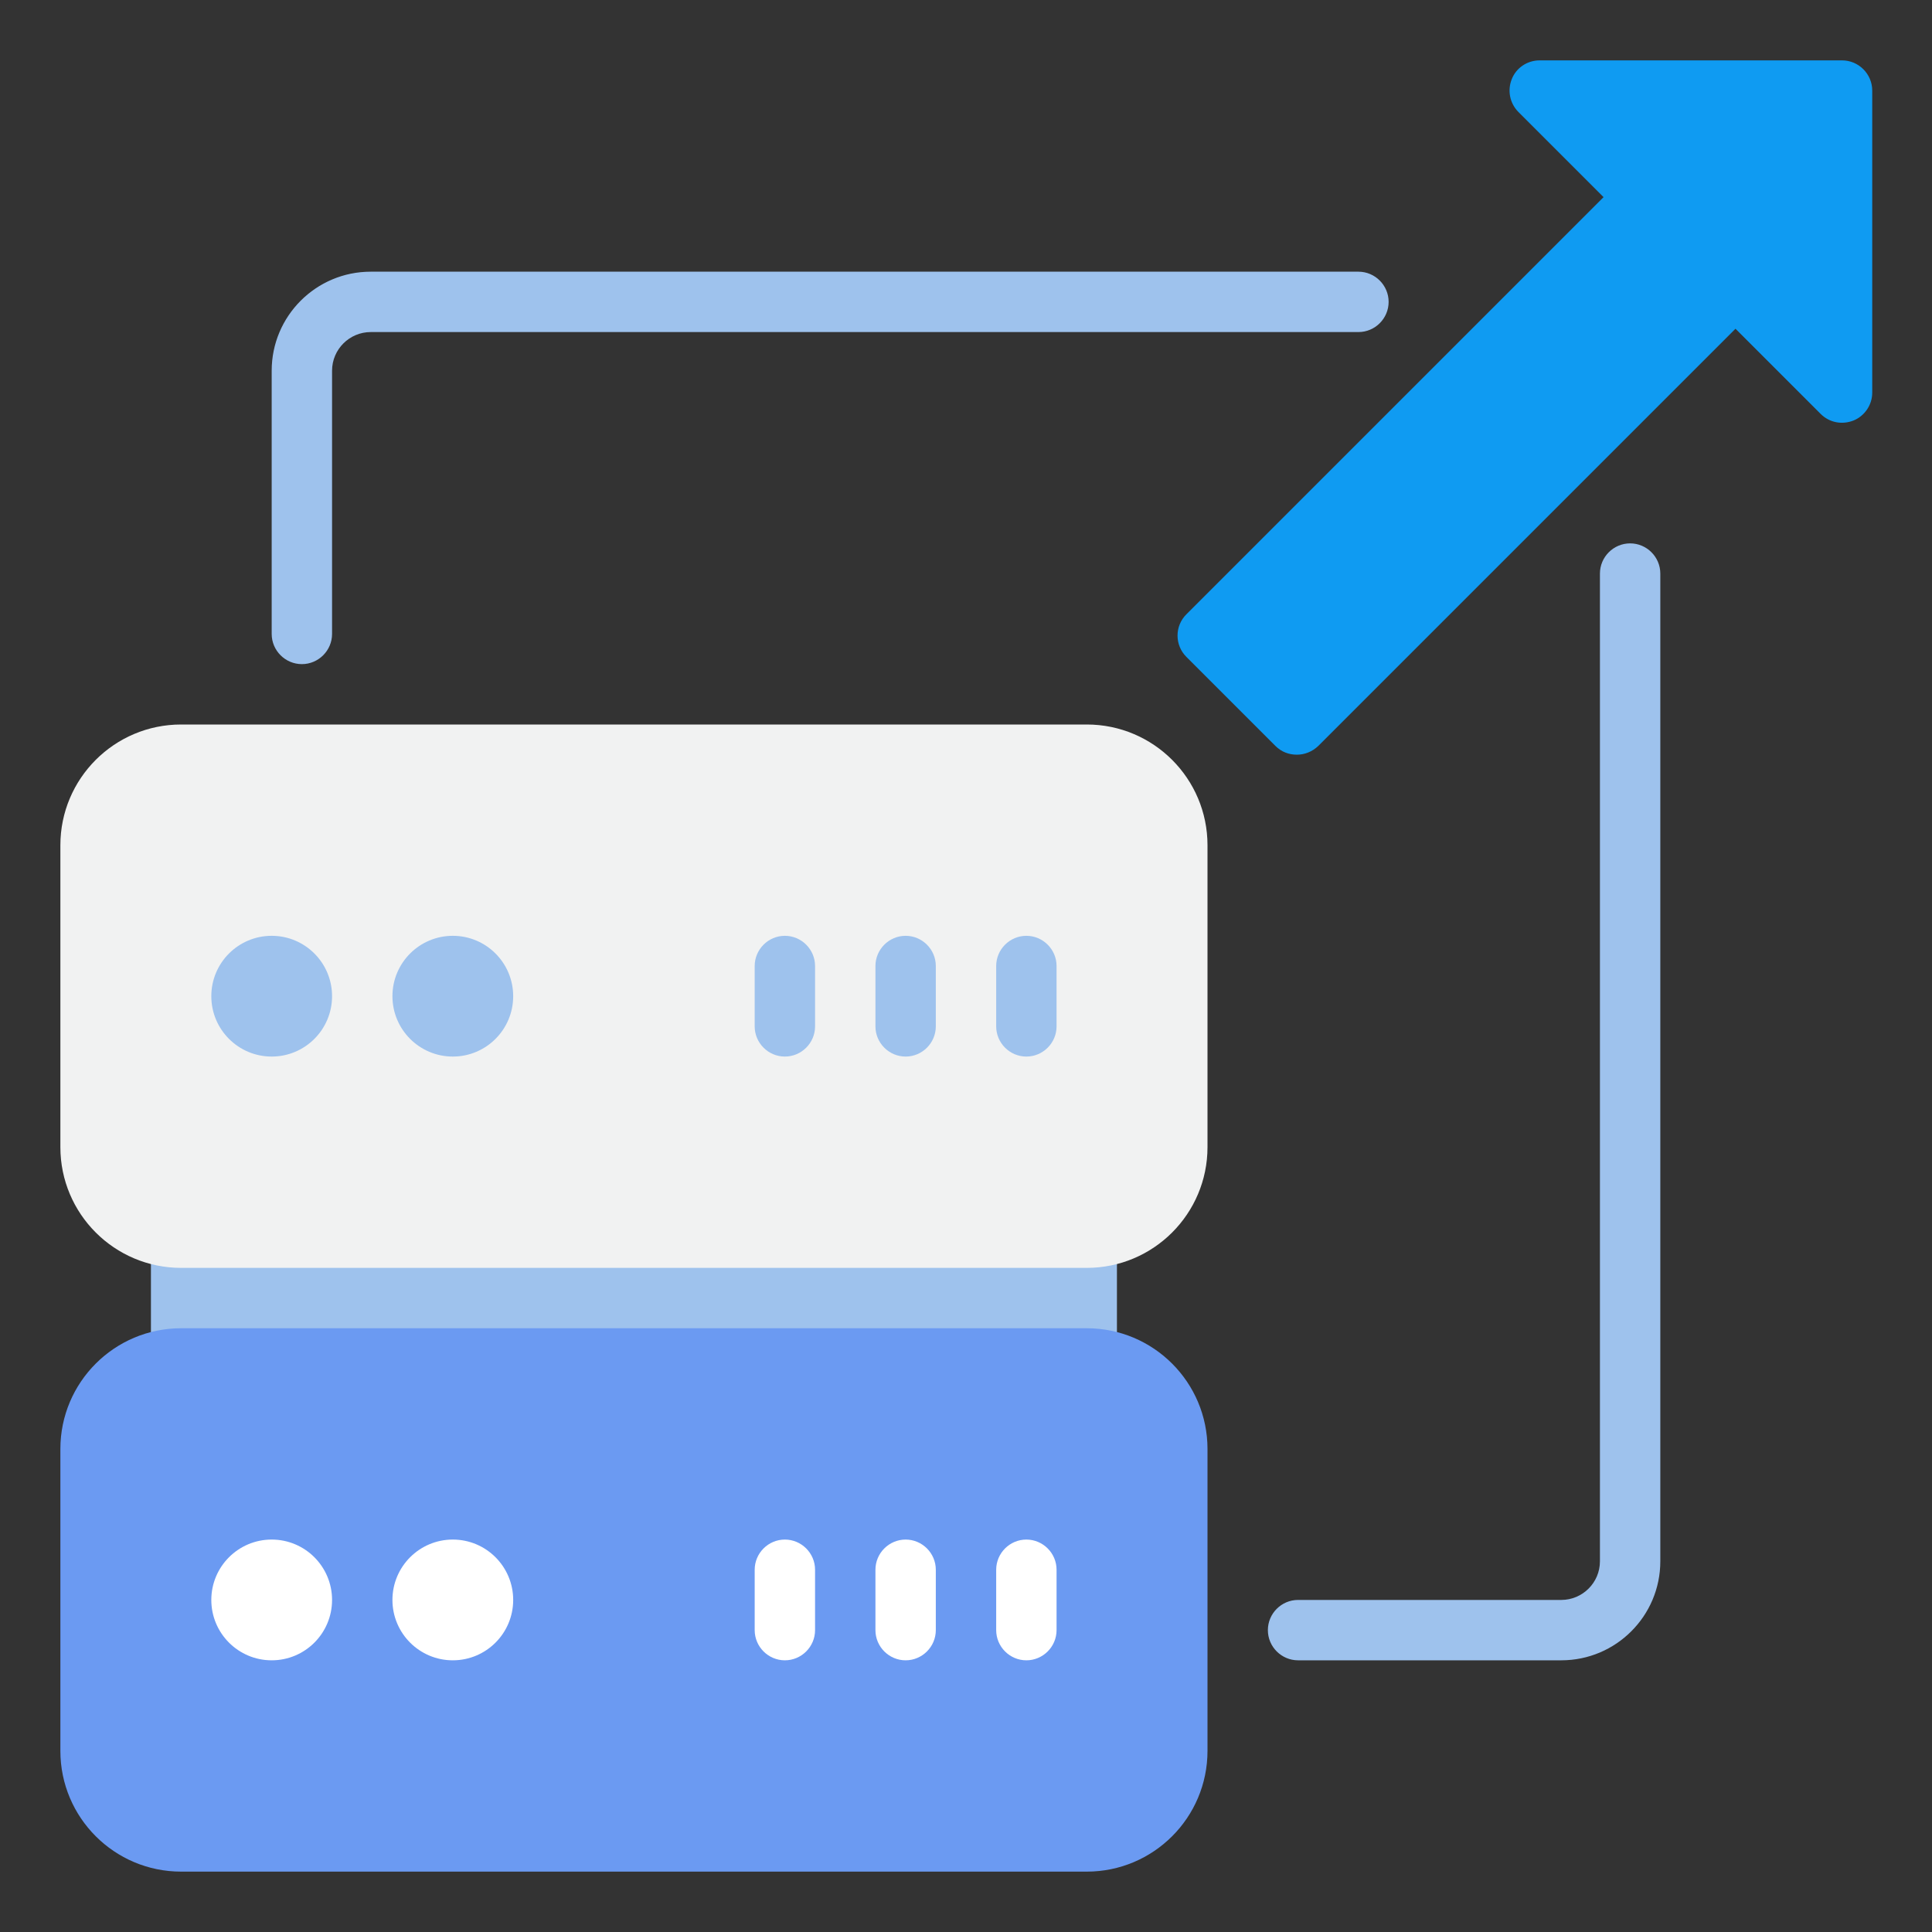
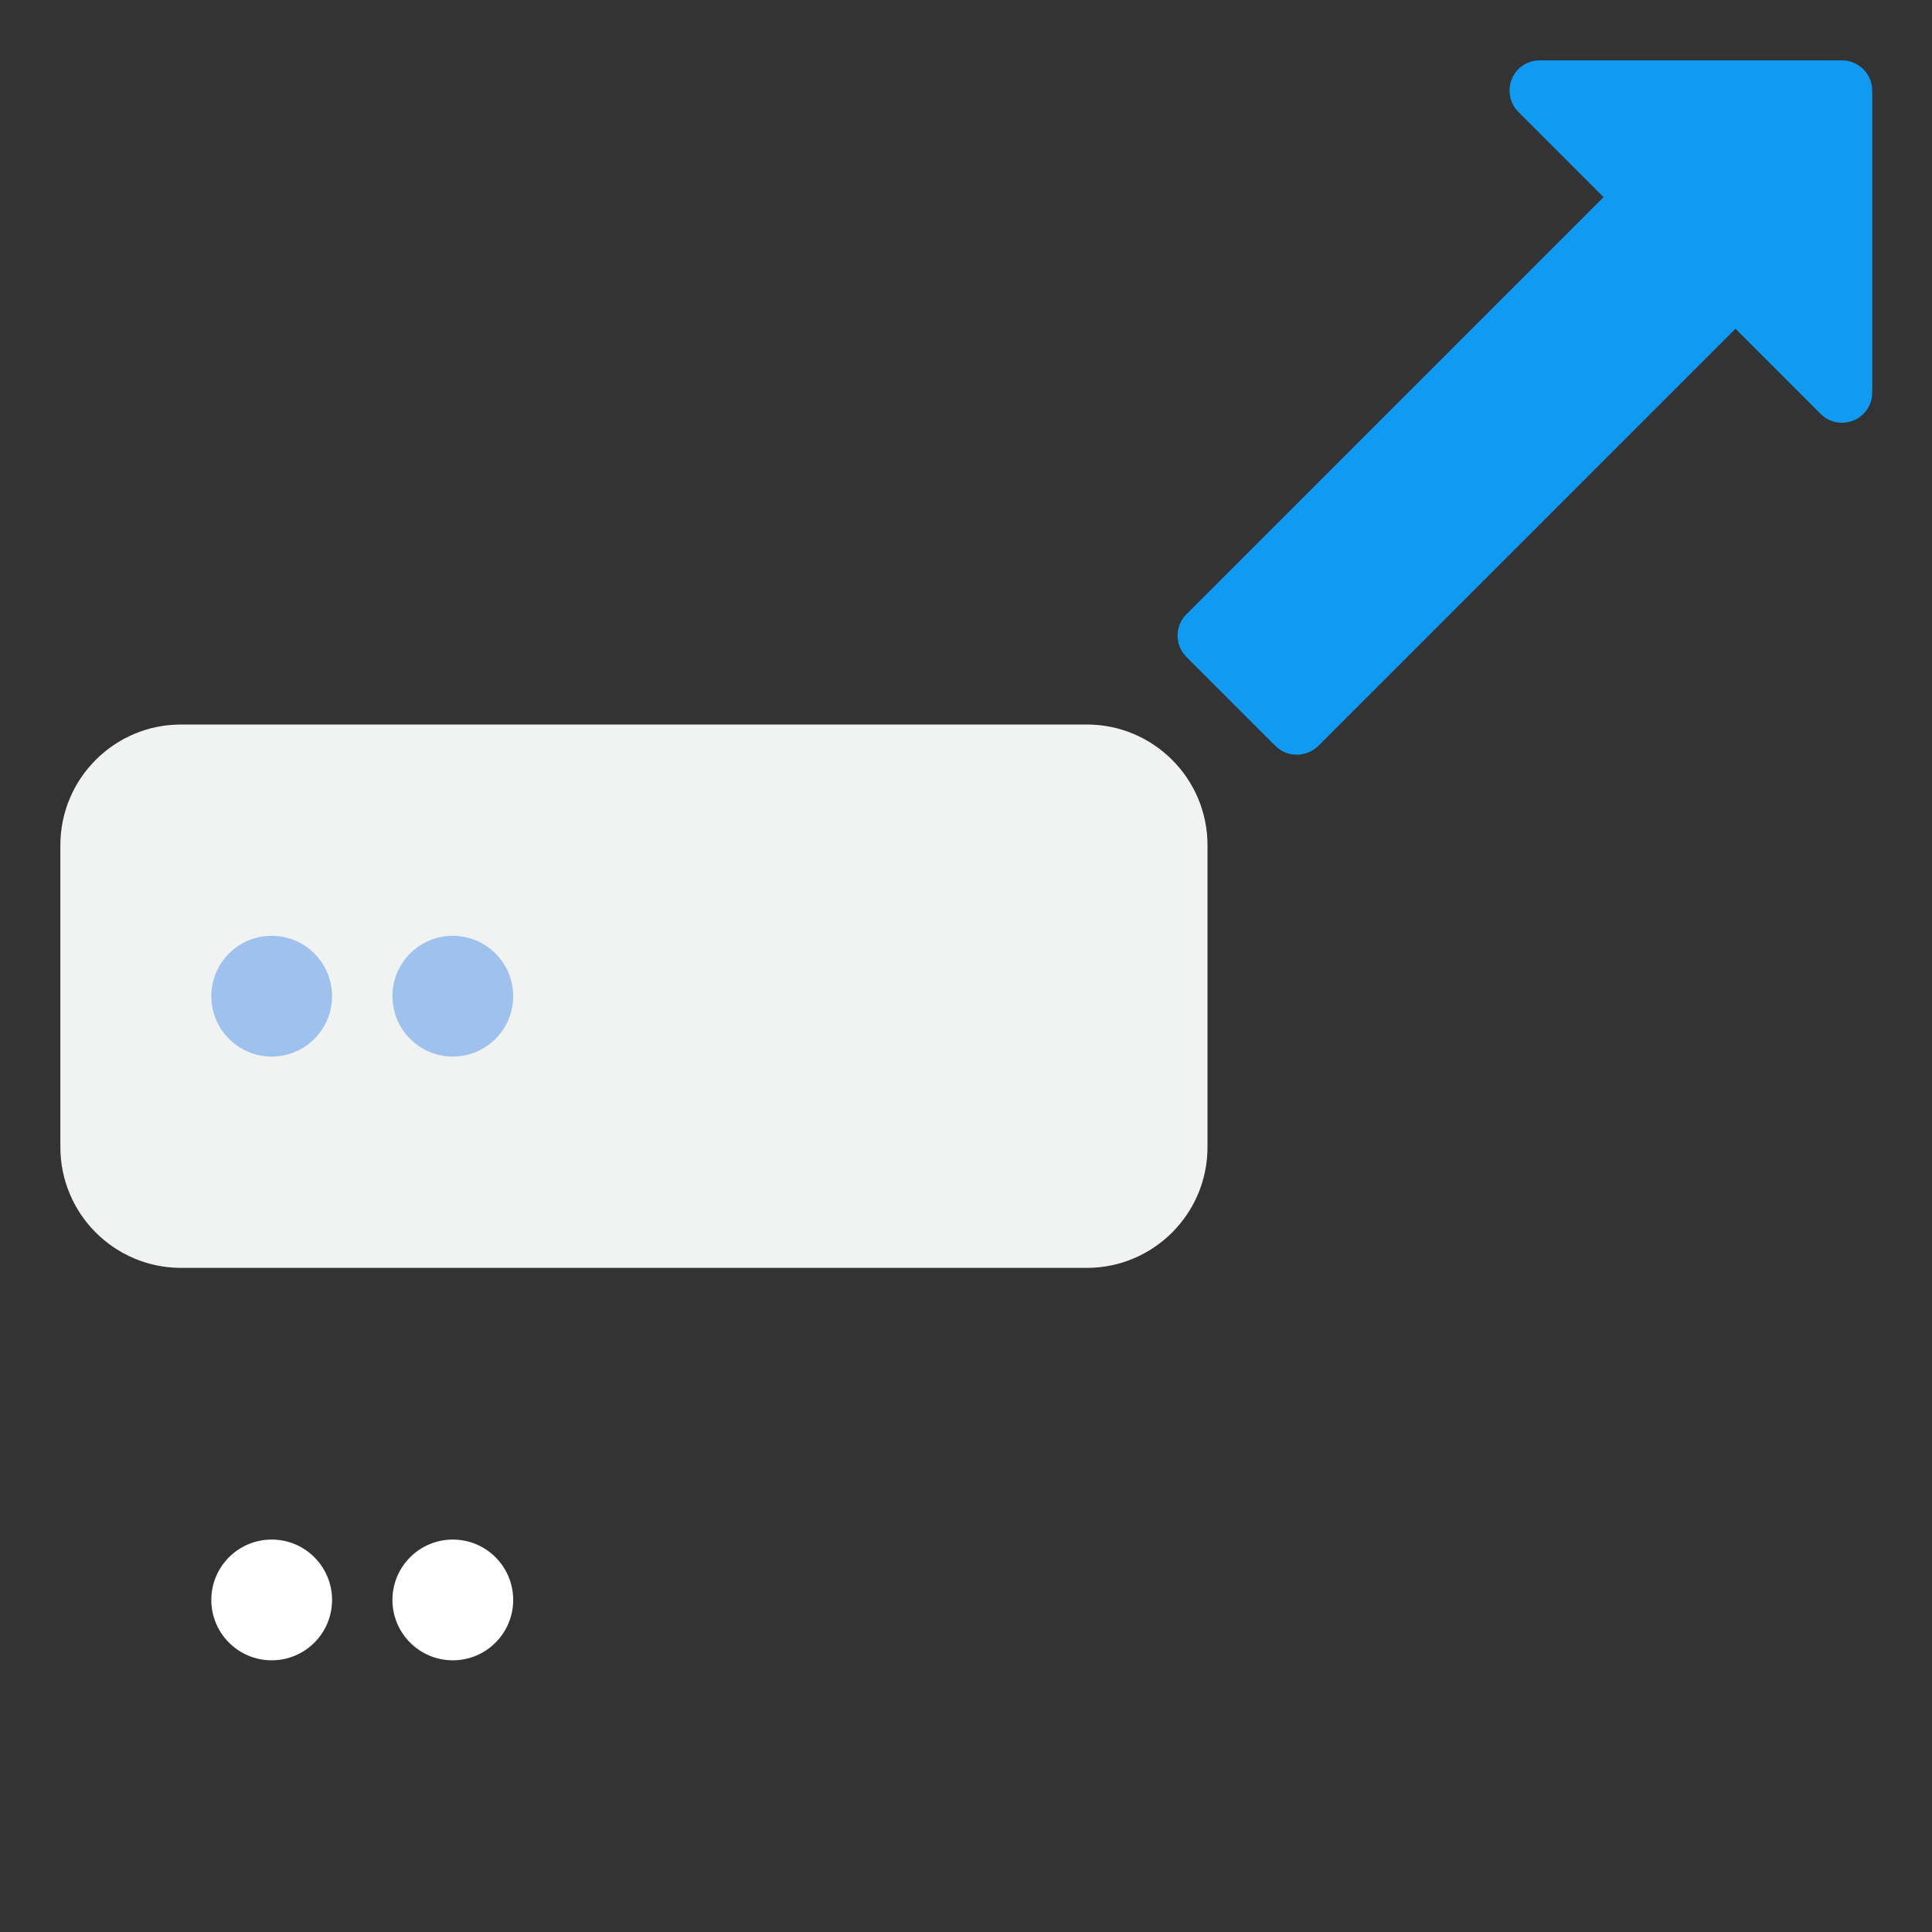
<svg xmlns="http://www.w3.org/2000/svg" width="512" height="512" viewBox="0 0 512 512" fill="none">
  <rect x="0" y="0" width="512" height="512" fill="#333333" stroke="none" />
-   <path d="M80 176C75.6 176 72 172.4 72 168V98.24C72 83.76 83.76 72 98.24 72H360C364.4 72 368 75.6 368 80C368 84.4 364.4 88 360 88H98.24C92.64 88 88 92.56 88 98.24V168C88 172.4 84.4 176 80 176ZM413.76 440H344C339.6 440 336 436.4 336 432C336 427.6 339.6 424 344 424H413.76C419.36 424 424 419.44 424 413.76V152C424 147.6 427.6 144 432 144C436.4 144 440 147.6 440 152V413.76C440 428.24 428.24 440 413.76 440Z" fill="#9EC2ED" />
-   <path d="M288 320H48C43.582 320 40 323.582 40 328V360C40 364.418 43.582 368 48 368H288C292.418 368 296 364.418 296 360V328C296 323.582 292.418 320 288 320Z" fill="#9EC2ED" />
-   <path d="M288 352H48C30.327 352 16 366.327 16 384V464C16 481.673 30.327 496 48 496H288C305.673 496 320 481.673 320 464V384C320 366.327 305.673 352 288 352Z" fill="#6B9AF2" />
-   <path d="M272 440C267.6 440 264 436.4 264 432V416C264 411.6 267.6 408 272 408C276.4 408 280 411.6 280 416V432C280 436.4 276.4 440 272 440ZM240 440C235.6 440 232 436.4 232 432V416C232 411.6 235.6 408 240 408C244.4 408 248 411.6 248 416V432C248 436.4 244.4 440 240 440ZM208 440C203.6 440 200 436.4 200 432V416C200 411.6 203.6 408 208 408C212.4 408 216 411.6 216 416V432C216 436.4 212.4 440 208 440Z" fill="white" />
  <path d="M72 440C80.837 440 88 432.837 88 424C88 415.163 80.837 408 72 408C63.163 408 56 415.163 56 424C56 432.837 63.163 440 72 440Z" fill="white" />
  <path d="M120 440C128.837 440 136 432.837 136 424C136 415.163 128.837 408 120 408C111.163 408 104 415.163 104 424C104 432.837 111.163 440 120 440Z" fill="white" />
  <path d="M488 16H408C404.8 16 401.84 17.92 400.64 20.96C399.44 23.92 400.08 27.36 402.4 29.68L424.96 52.24L314.4 162.8C311.28 165.92 311.28 170.96 314.4 174.08L338 197.68C339.6 199.28 341.6 200 343.68 200C345.76 200 347.76 199.2 349.36 197.68L459.92 87.12L482.48 109.68C484.8 112 488.16 112.64 491.2 111.44C494.16 110.24 496.16 107.28 496.16 104.08V24C496.16 19.6 492.56 16 488.16 16H488Z" fill="#0F9BF2" />
  <path d="M288 192H48C30.327 192 16 206.327 16 224V304C16 321.673 30.327 336 48 336H288C305.673 336 320 321.673 320 304V224C320 206.327 305.673 192 288 192Z" fill="#F1F2F2" />
-   <path d="M272 280C267.6 280 264 276.4 264 272V256C264 251.6 267.6 248 272 248C276.4 248 280 251.6 280 256V272C280 276.4 276.4 280 272 280ZM240 280C235.6 280 232 276.4 232 272V256C232 251.6 235.6 248 240 248C244.4 248 248 251.6 248 256V272C248 276.4 244.4 280 240 280ZM208 280C203.6 280 200 276.4 200 272V256C200 251.6 203.6 248 208 248C212.4 248 216 251.6 216 256V272C216 276.4 212.4 280 208 280Z" fill="#9EC2ED" />
  <path d="M72 280C80.837 280 88 272.837 88 264C88 255.163 80.837 248 72 248C63.163 248 56 255.163 56 264C56 272.837 63.163 280 72 280Z" fill="#9EC2ED" />
  <path d="M120 280C128.837 280 136 272.837 136 264C136 255.163 128.837 248 120 248C111.163 248 104 255.163 104 264C104 272.837 111.163 280 120 280Z" fill="#9EC2ED" />
</svg>